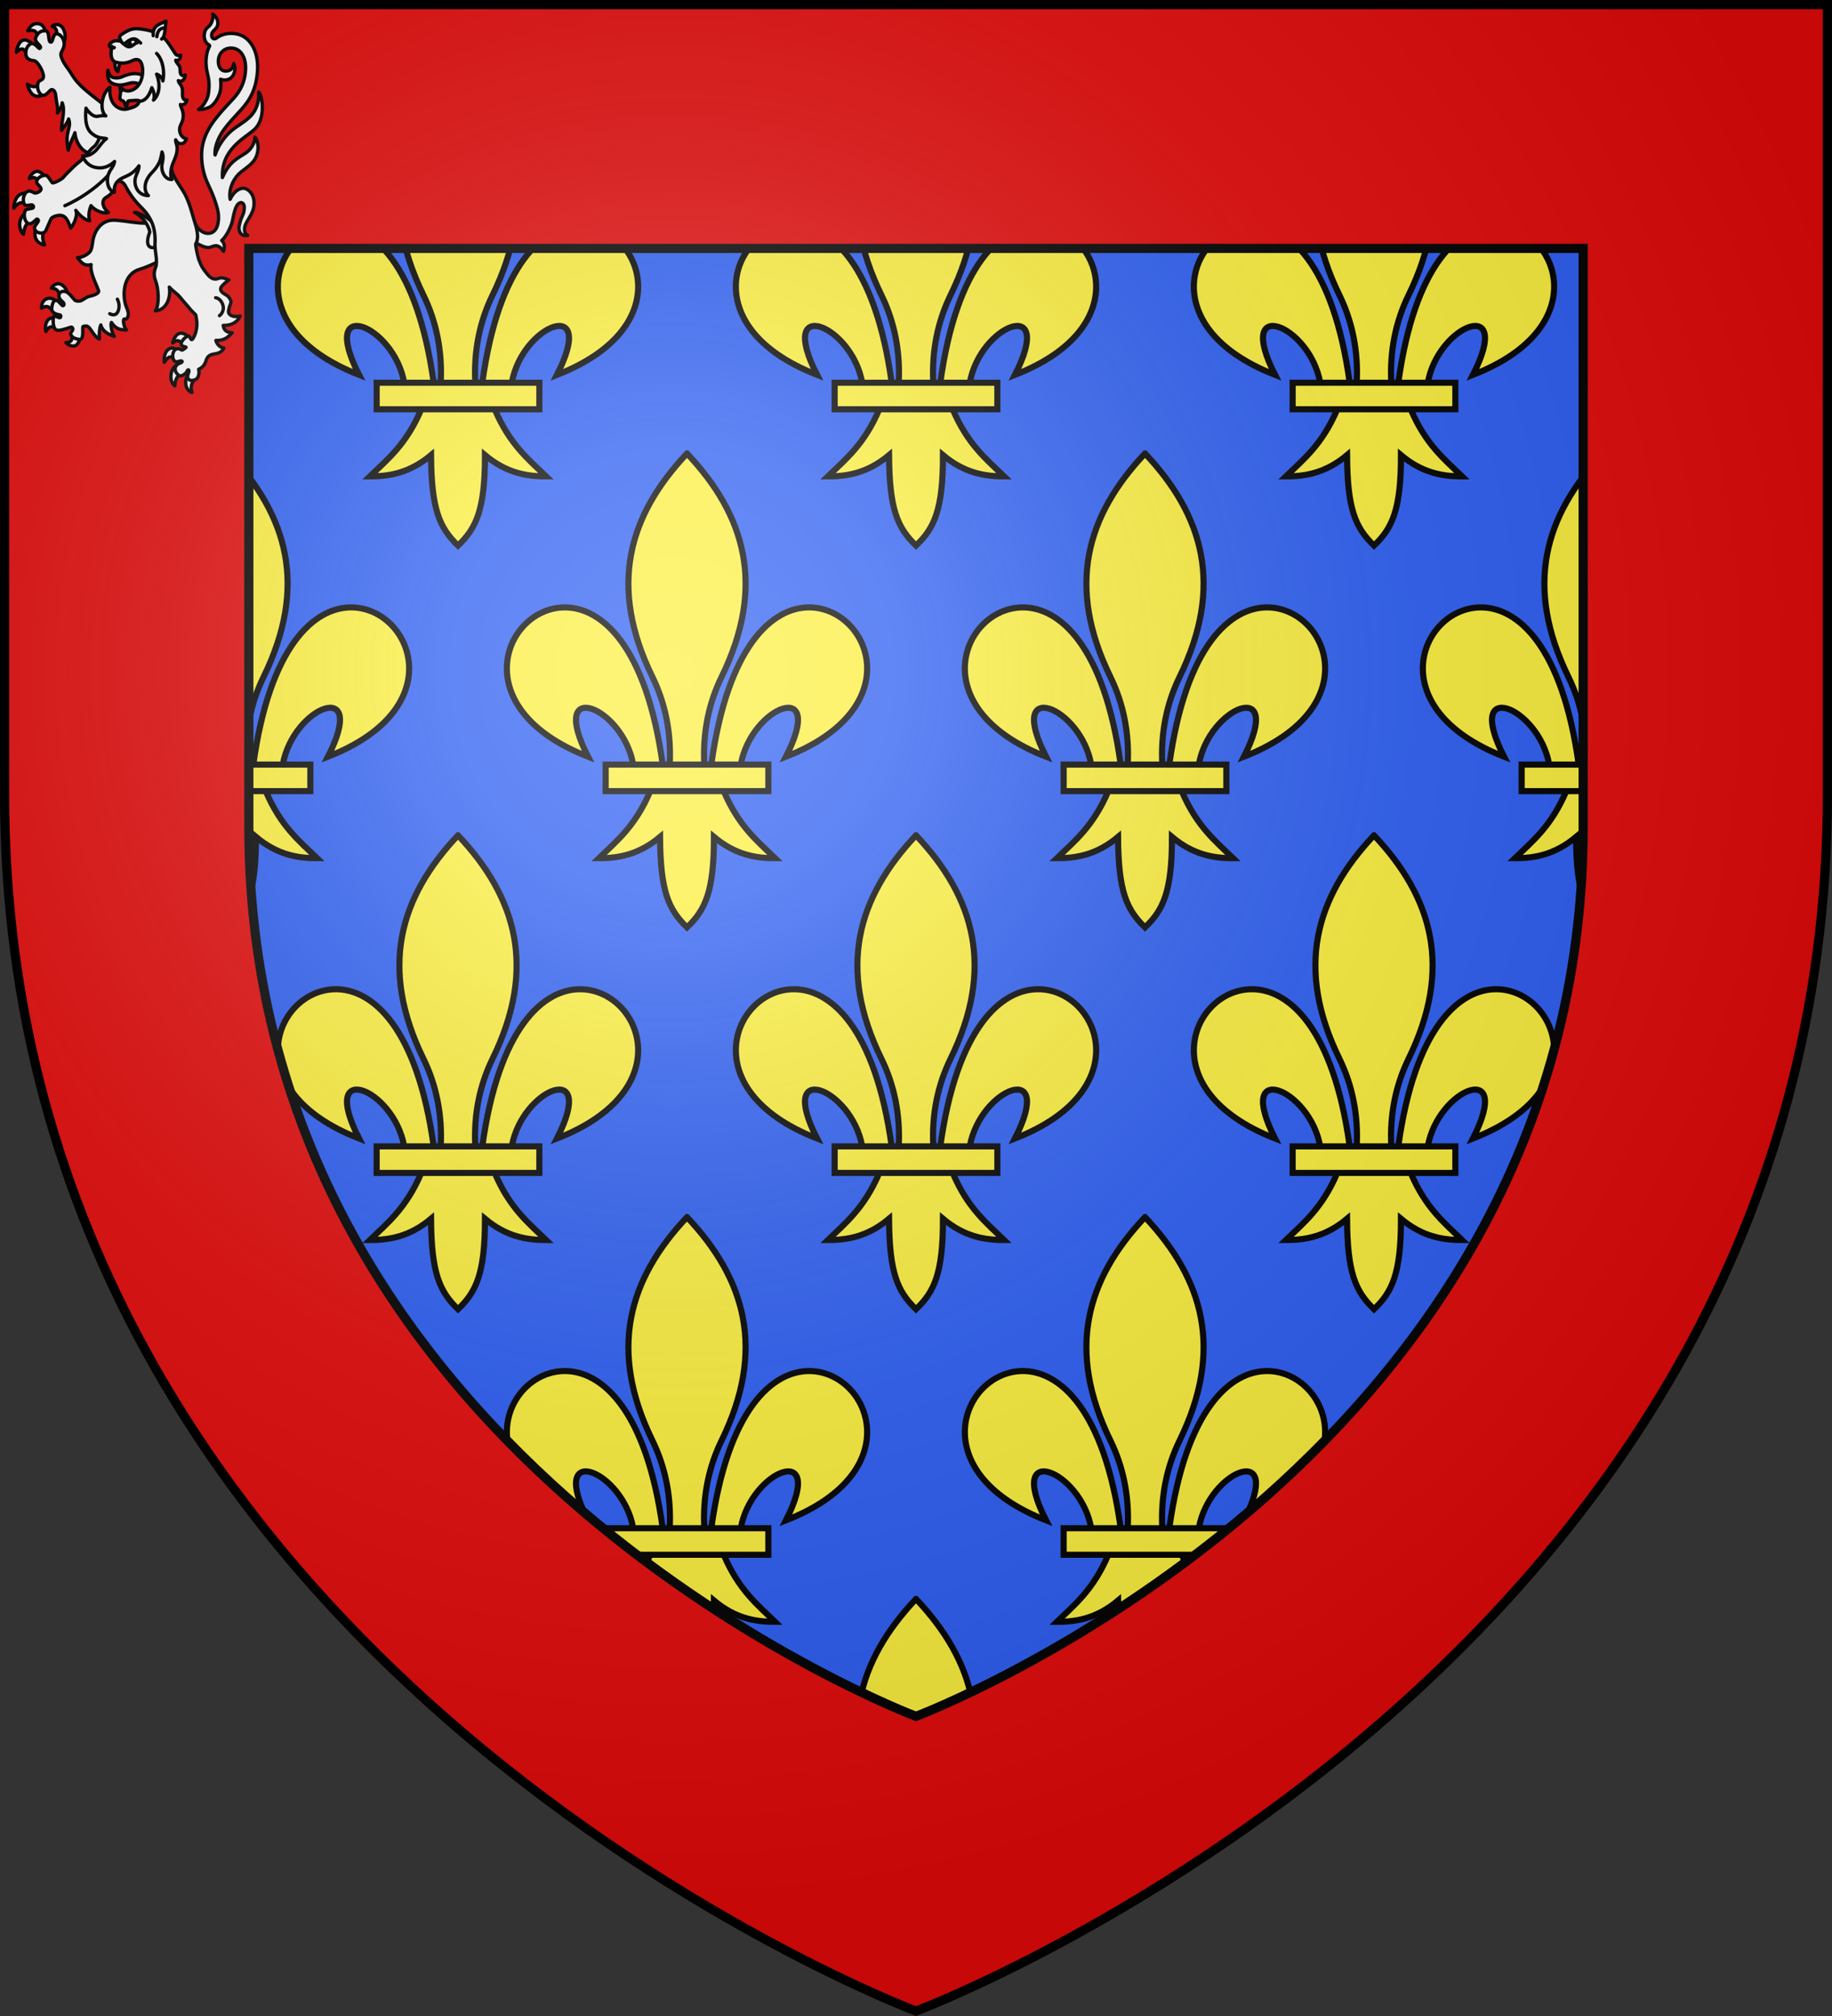
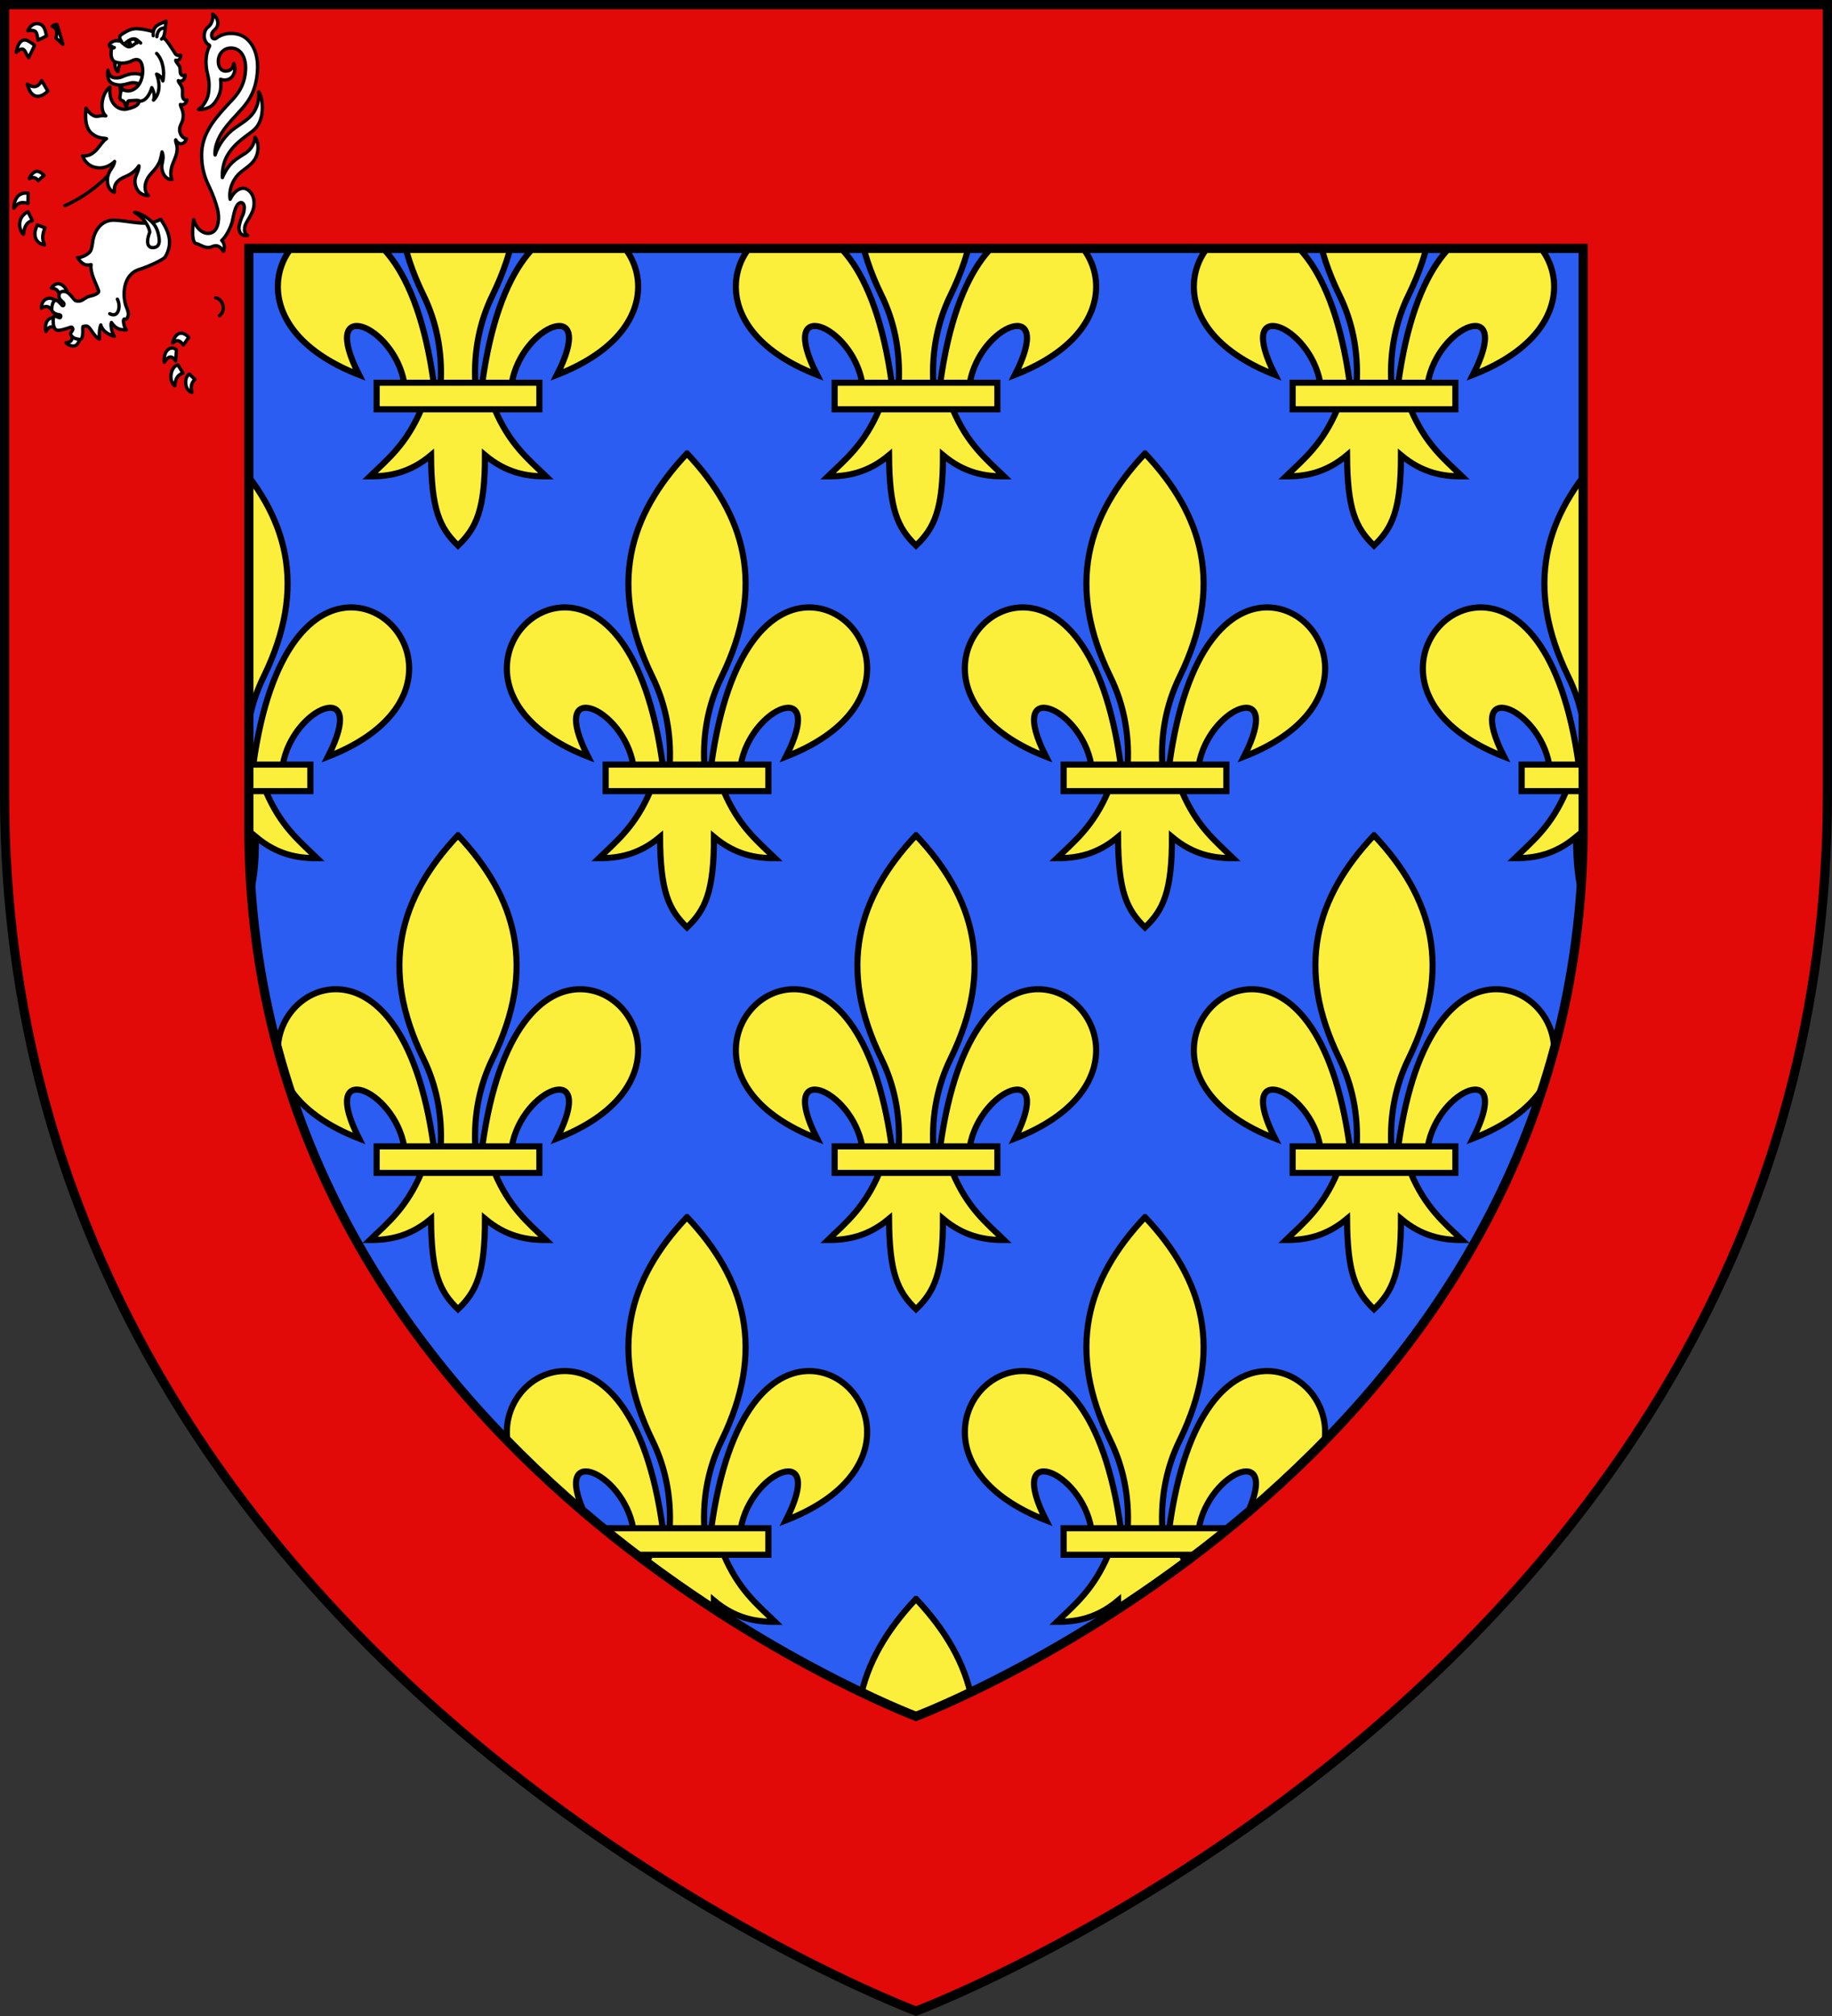
<svg xmlns="http://www.w3.org/2000/svg" xmlns:xlink="http://www.w3.org/1999/xlink" height="660" viewBox="-300 -300 600 660" width="600">
  <rect x="-300" y="-300" width="600" height="660" fill="#333333" stroke="none" />
  <clipPath id="a">
    <path d="m-298.5-298.5h597v258.503c0 286.203-298.5 398.394-298.5 398.394s-298.5-112.191-298.5-398.395z" />
  </clipPath>
  <radialGradient id="b" cx="-80" cy="-80" gradientUnits="userSpaceOnUse" r="405">
    <stop offset="0" stop-color="#fff" stop-opacity=".31" />
    <stop offset=".19" stop-color="#fff" stop-opacity=".25" />
    <stop offset=".6" stop-color="#6b6b6b" stop-opacity=".125" />
    <stop offset="1" stop-opacity=".125" />
  </radialGradient>
  <path d="m-298.5-298.5h597v258.543c0 286.248-298.5 398.457-298.5 398.457s-298.5-112.209-298.5-398.457z" fill="#2b5df2" />
  <g clip-path="url(#a)">
    <g id="c" transform="translate(-300 -300)">
      <path id="d" d="m123.354 125.306h53.291v8.688h-53.291zm26.645-101.849c-19.189 20.349-25.867 43.436-11.326 73.152 4.191 8.564 6.209 18.214 5.67 28.697h11.315c-.539-10.483 1.477-20.133 5.668-28.697 14.541-29.715 7.863-52.802-11.326-73.152zm-40.406 50.398c-19.408.465-32.726 32.994 8.004 48.873-13.429-26.279 11.391-16.473 14.781 2.578h9.658c-5.347-38.773-20.025-51.748-32.443-51.451zm80.814 0c-12.418-.298-27.098 12.678-32.445 51.451h9.658c3.39-19.051 28.212-28.857 14.783-2.578 40.73-15.879 27.412-48.407 8.004-48.873zm-52.44 60.14c-4.904 11.488-10.943 16.285-16.816 21.957 6.61.03 13.189-1.239 20.018-6.961.116 17.656 2.69 23.693 8.83 29.625 6.071-5.747 8.851-11.949 8.83-29.625 6.828 5.722 13.409 6.991 20.02 6.961-5.873-5.672-11.915-10.47-16.818-21.957z" fill="#fcef3c" stroke="#000" stroke-width="2" />
      <use height="100%" transform="translate(150)" width="100%" xlink:href="#d" />
      <use height="100%" transform="translate(300)" width="100%" xlink:href="#d" />
      <use height="100%" transform="translate(450)" width="100%" xlink:href="#d" />
      <use height="100%" transform="translate(-150)" width="100%" xlink:href="#d" />
      <use height="100%" transform="translate(-75 -125)" width="100%" xlink:href="#d" />
      <use height="100%" transform="translate(75 -125)" width="100%" xlink:href="#d" />
      <use height="100%" transform="translate(225 -125)" width="100%" xlink:href="#d" />
      <use height="100%" transform="translate(375 -125)" width="100%" xlink:href="#d" />
    </g>
    <use height="100%" transform="translate(0 250)" width="100%" xlink:href="#c" />
    <use height="100%" transform="translate(0 500)" width="100%" xlink:href="#c" />
  </g>
  <g transform="translate(-300 -300)">
    <path d="m0 0v258.818c0 285.745 298.5 398.182 298.5 398.182s298.5-112.436 298.5-398.182v-258.818zm80 79.828h437v189.113c0 209.486-218.5 291.455-218.5 291.455s-218.5-81.969-218.5-291.455z" fill="#e20909" fill-rule="evenodd" transform="translate(1.5 1.5)" />
    <path d="m81.5 81.328v189.318c0 209.017 218.5 291.251 218.5 291.251s218.5-82.234 218.5-291.251v-189.318z" fill="none" stroke="#000" stroke-width="3" />
  </g>
  <g stroke="#000" stroke-linecap="round" stroke-linejoin="round">
    <g fill="#fff" fill-rule="evenodd" stroke-width="1.098" transform="matrix(1.002 0 0 1.001 .473 -.718)">
-       <path d="m-287.762-242.952c-1.186.014-2.279 1.503-2.532 2.39 1.281-.656 2.158-.351 2.902.654l1.9-1.724s-1.012-1.141-2.031-1.305c-.08-.013-.159-.016-.238-.015zm-3.567 7.082c-.645.004-1.66.144-2.486.851-1.294 1.108-1.655 3.625-1.529 4.13 1.274-1.708 2.238-2.214 4.6-1.574l.054-3.366s-.252-.044-.64-.042zm.597 6.145s-2.073.854-2.576 2.976c-.536 2.263.582 4.046 1.098 4.397.229-1.583.499-3.853 2.909-4.478zm3.031 4.319c-.369.923-1.044 2.307-.63 3.963.504 2.018 2.468 2.499 3.022 2.548-.957-2.105-.652-3.574.12-5.611zm47.066 35.395c-.176-.005-.351.01-.533.053-1.321.315-2.167 2.325-2.259 3.14 1.277-1.058 2.134-1.137 3.498.68.435-.66 1.084-1.568 1.736-2.485-.172-.278-1.214-1.355-2.442-1.388zm-2.857 4.857c-.39-.025-.834.073-1.283.386-1.672 1.164-1.492 3.935-1.407 4.281 1.483-2.263 2.471-2.245 3.737-.447l.254-3.569c-.148-.236-.651-.61-1.301-.651zm1.749 5.51s-1.677.263-2.166 2.849c-.488 2.584.842 3.759 1.192 4.001.053-1.986.818-3.641 2.653-4.164zm3.747 2.984c-.403.375-1.233.932-1.195 2.867.041 2.081 1.44 3.083 2.05 3.167-.563-1.948-.015-3.392.973-4.274zm-42.861-29.536c-1.243.006-2.128 1.2-2.231 1.433 2.284.193 2.392 1.352 3.006 3.415.871-.816 1.639-1.516 2.142-1.891.044-.476-.506-1.881-1.8-2.634-.396-.23-.769-.325-1.117-.323zm-2.784 4.748c-.254-.006-.512.025-.773.115-1.907.655-1.879 2.529-1.906 3.152 2.111-1.324 2.887 0 4.11 1.309l1.027-3.425c-.377-.339-1.358-1.123-2.458-1.15zm2.635 6.83s-1.671-.887-2.892.012c-1.317.968-1.215 3.247-.965 4.03 1.119-2.113 2.583-1.706 3.676-.714zm4.686 4.383c.344 2.769-.508 3.212-1.991 3.331.503.596 2.189 1.588 3.305.828 1.226-.835 1.539-3.315 1.417-3.378zm-11.461-101.038c-1.756-.014-2.741 1.721-3.003 2.353 3.131-.509 2.837.665 3.365 3.077l2.735-1.375c-.221-1.266-.611-3.322-2.042-3.853-.379-.141-.729-.2-1.054-.202zm6.577.31c-.59-.034-1.172.166-1.595.544 1.212.602 1.873 1.294 1.211 3.882l2.277 2.062c.595-.883 1.242-2.924.12-5.086-.48-.925-1.255-1.358-2.013-1.402zm-10.463 5.046c-1.047-.074-2.32.755-2.9 4.044 2.78-2.569 2.741-.007 4.074 1.749l1.923-3.991s-1.029-.992-2.416-1.625c-.206-.094-.439-.159-.68-.176zm5.413 13.294c-1.189 2.347-2.716 2.45-4.679 1.158 1.175 4.822 4.051 4.865 6.707 2.275z" />
+       <path d="m-287.762-242.952c-1.186.014-2.279 1.503-2.532 2.39 1.281-.656 2.158-.351 2.902.654l1.9-1.724s-1.012-1.141-2.031-1.305c-.08-.013-.159-.016-.238-.015zm-3.567 7.082c-.645.004-1.66.144-2.486.851-1.294 1.108-1.655 3.625-1.529 4.13 1.274-1.708 2.238-2.214 4.6-1.574l.054-3.366s-.252-.044-.64-.042zm.597 6.145s-2.073.854-2.576 2.976c-.536 2.263.582 4.046 1.098 4.397.229-1.583.499-3.853 2.909-4.478zm3.031 4.319c-.369.923-1.044 2.307-.63 3.963.504 2.018 2.468 2.499 3.022 2.548-.957-2.105-.652-3.574.12-5.611zm47.066 35.395c-.176-.005-.351.01-.533.053-1.321.315-2.167 2.325-2.259 3.14 1.277-1.058 2.134-1.137 3.498.68.435-.66 1.084-1.568 1.736-2.485-.172-.278-1.214-1.355-2.442-1.388zm-2.857 4.857c-.39-.025-.834.073-1.283.386-1.672 1.164-1.492 3.935-1.407 4.281 1.483-2.263 2.471-2.245 3.737-.447l.254-3.569c-.148-.236-.651-.61-1.301-.651zm1.749 5.51s-1.677.263-2.166 2.849c-.488 2.584.842 3.759 1.192 4.001.053-1.986.818-3.641 2.653-4.164zm3.747 2.984c-.403.375-1.233.932-1.195 2.867.041 2.081 1.44 3.083 2.05 3.167-.563-1.948-.015-3.392.973-4.274zm-42.861-29.536c-1.243.006-2.128 1.2-2.231 1.433 2.284.193 2.392 1.352 3.006 3.415.871-.816 1.639-1.516 2.142-1.891.044-.476-.506-1.881-1.8-2.634-.396-.23-.769-.325-1.117-.323zm-2.784 4.748c-.254-.006-.512.025-.773.115-1.907.655-1.879 2.529-1.906 3.152 2.111-1.324 2.887 0 4.11 1.309l1.027-3.425c-.377-.339-1.358-1.123-2.458-1.15zm2.635 6.83s-1.671-.887-2.892.012c-1.317.968-1.215 3.247-.965 4.03 1.119-2.113 2.583-1.706 3.676-.714zm4.686 4.383c.344 2.769-.508 3.212-1.991 3.331.503.596 2.189 1.588 3.305.828 1.226-.835 1.539-3.315 1.417-3.378zm-11.461-101.038c-1.756-.014-2.741 1.721-3.003 2.353 3.131-.509 2.837.665 3.365 3.077l2.735-1.375c-.221-1.266-.611-3.322-2.042-3.853-.379-.141-.729-.2-1.054-.202zm6.577.31c-.59-.034-1.172.166-1.595.544 1.212.602 1.873 1.294 1.211 3.882l2.277 2.062zm-10.463 5.046c-1.047-.074-2.32.755-2.9 4.044 2.78-2.569 2.741-.007 4.074 1.749l1.923-3.991s-1.029-.992-2.416-1.625c-.206-.094-.439-.159-.68-.176zm5.413 13.294c-1.189 2.347-2.716 2.45-4.679 1.158 1.175 4.822 4.051 4.865 6.707 2.275z" />
      <path d="m-231.553-218.041c1.247-.068 2.595-1.848 4.735 1.246.445-1.159.401-2.653-.587-3.549 1.454-1.218 3.015-4.361 3.454-6.248.571-2.458.933-5.332 2.445-6.043.802-.377 1.553.366 1.484 1.638-.15 2.761-.892 2.167-1.678 5.895-.295 1.4.288 3.595 2.797 3.111-1.062-.632-1.119-1.468-1.004-2.572.199-1.917 2.785-4.161 3.055-7.31.318-3.704-2.028-5.37-3.192-5.513-1.558-.192-3.458 1.074-4.605 3.586-.606-3.658 1.377-7.216 3.528-8.917 1.802-1.426 3.849-2.674 4.852-4.728 1.131-2.316.903-5.23-.257-6.665-.059 1.385-.811 3.712-3.063 5.201-2.733 1.808-5.376 2.846-7.583 7.998-.463-9.219 7.2-12.812 10.384-15.666 3.951-3.542 2.661-11.261 1.462-12.315.069 1.293.111 3.316-1.083 5.71-1.381 2.768-3.796 4.024-6.709 6.092-2.898 2.057-5.303 5.343-6.444 8.791-.315-2.327 1.021-5.698 2.704-8.059 1.743-2.445 3.825-4.588 5.009-5.883 2.358-2.579 5.794-6.149 6.15-13.977.252-5.505-1.872-9.361-4.849-10.97-1.746-.944-4.306-1.085-6.068-.575-.884.256-1.766.649-2.594 1.291-.583.452-1.588.174-1.487-1.138.119-1.546 1.831-1.66 2.013-3.473.15-1.495-.731-2.697-1.663-3.291.233.916-.02 1.978-.509 3.038-.637 1.381-2.081 1.234-2.269 3.848-.093 1.307.583 2.781 1.542 3.147.114.09.304.287.223.431-1.058 1.874-1.25 4.352-1.143 6.071.179 2.871.949 3.882.959 6.541.003.829.002 3.218-.77 4.793-.953 1.942-1.768 2.711-2.676 3.322 1.281.104 2.65-.28 3.608-.759 1.771-.887 3.274-3.71 3.573-5.581.199-1.246.154-2.411.027-3.546.867.378 2.377.432 3.433-.47 1.085-.927 1.685-2.929.887-4.676-.276 1.77-1.192 2.412-2.569 2.482-1.31.067-2.357-.988-2.471-2.824-.169-2.705 1.614-4.675 4.064-4.713 3.246-.05 5.01 3.025 4.837 7.049-.173 4.033-1.721 7.002-3.91 9.402-1.881 2.062-3.86 4.066-5.817 6.572-1.526 1.955-4.534 6.098-4.634 11.593-.075 4.071.843 7.364 2.279 10.33 1.436 2.966 2.287 5.438 2.9 7.738.736 2.765.391 6.538-1.684 7.596-2.15 1.096-5.069-.565-6.104-4.183-.368 2.644-.871 8.113 1.204 7.909 1.257.558 2.389 1.304 3.813 1.226z" />
      <path d="m-262.758-226.98c-3.901-.002-6.32 3.358-6.82 7.108-.215 1.609-.417 2.711-1 3.344-1.43 1.554-3.73 1.883-3.944 1.779 1.374 2.112 2.589 2.819 4.422 2.306-.382 2.6 1.472 5.825 2.43 8.487.323.899-1.301 1.532-3.254 1.965-.635.141-1.882 1.15-2.492 1.37-.632.227-1.587.148-1.954-.144-.379-.302-1.747-2.291-2.786-2.732-.967-.41-2.178-.175-2.402.841-.358 1.621 1.312 2.269 1.535 2.843.215.554-.155.998-.468.765-.372-.276-1.57-1.993-2.31-1.69-.558.229-1.017.874-1.158 2.663-.119 1.516 1.804 1.979 2.53 2.05.592.058.515.814.158.958-.384.154-2.06-1.141-2.156-.114s-.22 3.266.832 4.051c.827.618 3.936-.555 4.292-.671.424-.138.838-.298.976-.134.938 1.119-.981 1.518-.331 2.557.69 1.104 1.688 1.205 2.608 1.401 1.891.402.931-4.22 1.35-4.248.902-.162 1.256-.34 1.983.418s1.82 3.099 3.351 3.709c-.134-1.79-.024-3.401.445-4.604.532 2.055 2.449 3.073 4.396 3.728-.975-1.469-1.241-4.135-.929-4.542 1.28 1.839 2.483 2.509 4.901 2.42-.72-.69-1.088-2.702-.929-3.268.244-.868.771.644 1.42-1.12.409-1.112-.251-2.452-.524-3.145-1.253-3.178-1.443-10.537 4.345-12.274 3.148-.945 7.905-3.305 8.316-3.973 3.282-5.324.252-9.823-1.441-12.404-4.284 2.637-10.47.391-15.393.302z" />
-       <path d="m-281.559-266.934c.091 1.346.766 3.289.476 4.9.752-.917 1.442-2.075 1.527-3.325 1.136 2.58-.311 6.179-.201 8.987.581-.974 1.99-2.408 2.307-3.704 1.143 3.19-1.463 3.912-.11 10.218.471-2.277 1.667-4.16 2.17-5.721.386 4.334 3.614 7.196 5.433 6.478 4.171 7.016 9.193 4.284 8.951-3.347 0 0-3.942-11.251-4.962-12.221-1.107-1.054-2.515-2.006-4.122-3.328-1.813-1.493-3.301-2.691-4.707-4.369s-2.083-3.183-3.003-4.361c-1.296-1.659-2.157-3.5-2.185-4.355-.034-1.046.752-1.327 1.043-2.989.347-1.977-1.229-4.098-2.694-3.804-.835.168-.925 2.173-1.376 2.576-.106.095-.234.128-.397.066-.857-.323-.152-3.535-1.536-3.662s-2.487.416-3.235 2.167c-.601 1.408 1.483 2.368 1.561 3.195.018.185-.284.454-.431.45-.097-.003-1.586-2.075-2.752-1.574-.908.391-1.893 1.764-1.583 3.67.269 1.647 1.959 1.765 2.771 1.877.963.133 3.115 3.677 2.941 5.274-.053 1.287-1.536.781-1.848 2.256-.4 1.893.748 4.014 2.039 3.762.966-.189 2.003-1.811 2.443-1.864 1.065-.008 1.378 1.256 1.479 2.75z" />
      <path d="m-255.898-229.511c2.542 1.232 4.698 4.269 4.977 6.452-1.465 3.767-.498 5.451 1.595 5 1.708-.367 1.711-2.126 1.261-4.157-.402-1.811-1.012-3.035-2.313-4.33-1.698-1.692-4.79-3.131-5.52-2.965z" />
-       <path d="m-232.627-180.691c.935-3.959 4.234-1.234 5.947-4.46-1.04-.087-2.282-1.059-2.63-2.501 2.713.105 3.939-.992 5.333-2.52-1.093.008-2.705-.343-2.934-2.379 1.307-.034 4.043-.048 5.547-3.052-2.653.571-3.944-.566-3.822-1.548.361-2.906 1.678-2.749-.108-4.875-.502-.597-2.633-1.13-2.459-2.61.092-.785 1.854-2.19 2.712-2.801-.549-.078-1.943-1.012-3.215-.554s-2.406.662-4.305-1.89c-.873-1.179-1.304-1.49-2.35-4.253-.21-.556-1.302-5.249-.937-5.164 1.243-2.197.085-5.588-.707-8.11-.771-2.69-1.453-5.407-2.959-8.223-1.157-2.163-4.239-5.86-4.405-8.756-.216-3.753-.271-7.759-.092-9.711.493-5.349.666-6.365-3.261-8.087-2.321-1.018-10.385-3.689-14.203 1.759-1.95 2.784-4.05 2.597-5.746 6.314-1.696 3.717-1.735 2.534-3.204 4.308s-2.8 3.15-3.22 3.502c-.842.704-1.138.844-2.554 2.232s-2.681 2.685-2.917 3.025c-.472.681-2.999 1.961-3.562 1.878-.347-.051-1.337-2.253-2.079-2.431-.93-.223-3.12.623-3.146 2.147-.014.817 1.688 1.592 1.419 2.508-.183.623-1.524 1.24-2.119 1.064-.34-.101-1.321-.836-2.126-.557-1.505.521-1.963 3.324-1.072 4.416.453.555 2.218-.126 2.483.073.3.225.493.403.332.841-.175.475-2.359.348-2.634.968-.938 2.108.397 5.113 2.105 4.155.574-.322 1.122-.862 1.506-1.222.341-.32.658.082.693.323.078.549-1.497 1.833-1.286 2.665.405 1.601 3.044 2.019 3.685.682.498-1.038 1.511-3.498 1.702-3.832.095-.167.243-.541 1.424-.949 2.945-.914 3.929.74 4.999 3.953.959-1.045 2.471-4.131 1.698-5.821 1.095 1.494 2.936 3.195 4.519 3.409-.638-2.266.184-4.173.437-4.949 1.012 1.353 3.743 2.794 5.698 2.256-1.682-1.359-2.642-3.812-.758-4.957s2.363-1.805 2.796-3.957 2.598-1.478 3.42.042c.822 1.52 1.151 2.081 2.105 3.466 1.026 1.49 2.406 2.955 3.308 3.855 1.02 1.018 1.969 2.133 2.825 3.742 1.098 2.062 1.615 4.394 1.557 7.231-.25 2.733.696 5.15.378 7.813-.19 1.011-1.251 2.475-.226 5.067 1.025 2.592 1.313 7.946-.062 9.841 3.622-.233 5.133-4.249 4.554-7.759 1.382 1.515 2.323 1.919 3.445 3.22.425.493 2.35 2.825 2.831 3.313.981 1.236.848 1.02 2.362 2.547.109.276.384 2.162.383 2.648-0.0.141.06 1.265-.25 2.555-.274 1.142-.78 2.42-1.3 2.833-.535.426-.685-1.264-1.3-1.127-.815.18-2.473 1.755-2.252 2.769.215.986 2.115.614 1.415 1.113l-.895.638c-.55.393-.73-.566-1.894-.334-1.43.284-1.814 2.562-1.032 3.795.514.811 1.613.299 1.613.299 1.221-.364 1.64.202.1.718 0 0-1.487.537-1.301 2.058.127 1.037 1.24 2.133 1.846 2.001.804-.175 1.705-.833 1.967-1.423.491-1.108.898-.442.552.44-.196.501-.535 1.571.018 2.113.674.661 2.292.283 2.796-.346.773-.964.661-2.506.472-2.947 1.281-.51 1.961-1.539 2.34-2.487z" />
    </g>
    <g stroke-width="1.1">
      <path d="m-278.751-232.656s10.388-4.282 16.992-13.305m32.382 43.429s1.686.153 2.355 2.358c.698 2.3-1.106 3.525-1.106 3.525m-33.43-5.396s1.054 1.894.254 3.889c-.834 2.08-2.749.859-2.749.859" fill="none" />
      <g fill="#fff" fill-rule="evenodd">
        <path d="m-249.754-270.184c-1.385-.448-2.721-.877-3.82-1.781-1.024-.842-2.568-1.161-3.818-.835-2.011.525-3.311.973-5.354.282-1.721-.582-2.234-2.038-1.908-4.498.359 1.433.966 2.126 1.546 2.341.747.278 2.079.28 3.121-.197 5.394-2.47 8.924-.389 10.233 4.688z" />
        <path d="m-262.268-280.046c-.221.689-.185 2.832.876 3.512.168-1.217.627-2.626.968-3.345zm1.611 7.954c-.135.748.031 1.7.297 2.283l1.277-.378c-.651-.46-1.23-1.142-1.574-1.904z" />
        <path d="m-243.672-241.253c-.536-1.035-.454-2.596-.141-3.884.426-1.756 1.418-3.189 1.739-5.137.374-2.279-.518-2.83-.379-3.954.737 1.693 2.864 1.822 3.503-.306-.946-.172-1.801-.983-2.106-2.125-.549-2.057.805-2.768 1.024-4.76.259-2.35-.822-3.374-.891-4.369.906.357 2.007-.299 2.138-1.528-.481.23-.975.07-1.278-.613-.364-.82-.072-1.898-.195-2.789-.227-1.654-1.208-1.857-1.333-2.888.956.624 2.229-.273 2.252-1.855-.354.296-.814.336-1.195.03-.686-.551-.32-1.609-.576-2.578-.185-.702-1.282-1.511-1.343-2.277.826.29 1.613-.335 1.628-1.644-.431.247-1.405.068-1.727-.424-1.508-2.3-2.569-4.204-4.347-5.822-1.441-1.312-5.167-2.206-8.055-2.429-2.128-.165-3.935 1.021-5.241 1.884-1.138.752-.428 1.513-.132 2.231-.973-.154-1.803-.369-2.723.092-.531.266-1.223.847-1.167 1.232.033.222.41.946.733.681-.021.863-.154 1.353-.134 2.248.026 1.177.549 2.256 1.292 2.5 1.971.648 3.78.515 5.596-.379 2.458-1.21 3.233.584 3.429 2.519.198 1.951-.3 4.368-1.661 5.88-.707.785-2.003 1.56-3.264 1.487-.708-.041-1.391-.495-2.011-.144-.316.179-.398 1.521-.494 2.256-.074.574.268.888.74 1.036 1.095.343.811 1.817 1.465 2.052.044-.385.334-1.934.603-1.944 1.081-.04 3.566-.437 3.489.09-.194 1.325-1.369 1.974-4.04 2.598-2.072.483-6.081-1.072-5.498-7.191-2.709 1.906-3.569 7.644-1.366 9.41-.793-.139-1.669-.062-2.629.141-1.427.301-2.946-1.191-3.866-2.648-.424 4.356.183 6.822 1.89 8.252 2.028 1.699 3.438 1.399 4.813 1.719-1.157.758-1.989 2.151-3.048 3.402-1.19 1.405-2.912 2.53-4.803 2.204.791 2.102 2.316 3.393 4.174 3.804 2.507.554 4.594-.323 6.334-1.934-.298 2.071-1.957 2.796-2.285 5.299-.293 2.237.486 4.251 2.228 4.789-.47-3.588 2.324-4.575 3.974-5.316 1.562-.702 2.923-1.694 4.053-3.356.161 2.12-2.035 3.584-1.043 6.703.667 2.098 2.328 3.032 4.143 3.051-1.156-1.022-1.418-3.106-.603-4.952 1.171-2.652 2.614-2.776 4.143-5.857.406-.817.694-2.176.926-3.476.622 1.484.241 2.822.01 4-.434 2.213.923 5.19 3.256 4.99z" />
        <path d="m-249.818-288.322c-.261-3.517 2.26-3.778 4.177-4.746-.315 2.241-.237 5.181-1.43 5.857" />
      </g>
      <path d="m-245.934-290.747s-2.331-.605-2.698 2.757m-14.72 3.171s.296.901.78.381m2.246-2.053c.803 1.477 1.405.579 2.097.095 2.521-1.762 3.036-.49 4.294.479m-.5 19.033c2.932.239 4.148-4.409 4.148-4.409s1.327 2.235.56 4.057c1.646-1.491 2.55-4.47 1.006-8.484.957.189 1.906 1.48 2.063 2.222.623-2.894.077-6.851-2.054-9.008" fill="none" />
      <g fill="#fff">
        <path d="m-259.398-285.541c.783.67 1.37 1.032 2.111.784 1.195-.4 1.585-1.255 2.136-1.172-.459-1.948-1.944-1.278-3.078-.467-.507.362-.833.655-1.169.855z" />
        <path d="m-257.57-286.713c-.099.076.16.868.379 1.533-.198-.013-.777-.38-.828-1.148.139-.495.449-.385.449-.385z" fill-rule="evenodd" />
      </g>
    </g>
  </g>
-   <path d="m-298.5-298.5h597v258.543c0 286.248-298.5 398.457-298.5 398.457s-298.5-112.209-298.5-398.457z" fill="url(#b)" />
  <path d="m-298.5-298.5h597v258.503c0 286.203-298.5 398.395-298.5 398.395s-298.5-112.191-298.5-398.395z" fill="none" stroke="#000" stroke-width="3" />
</svg>